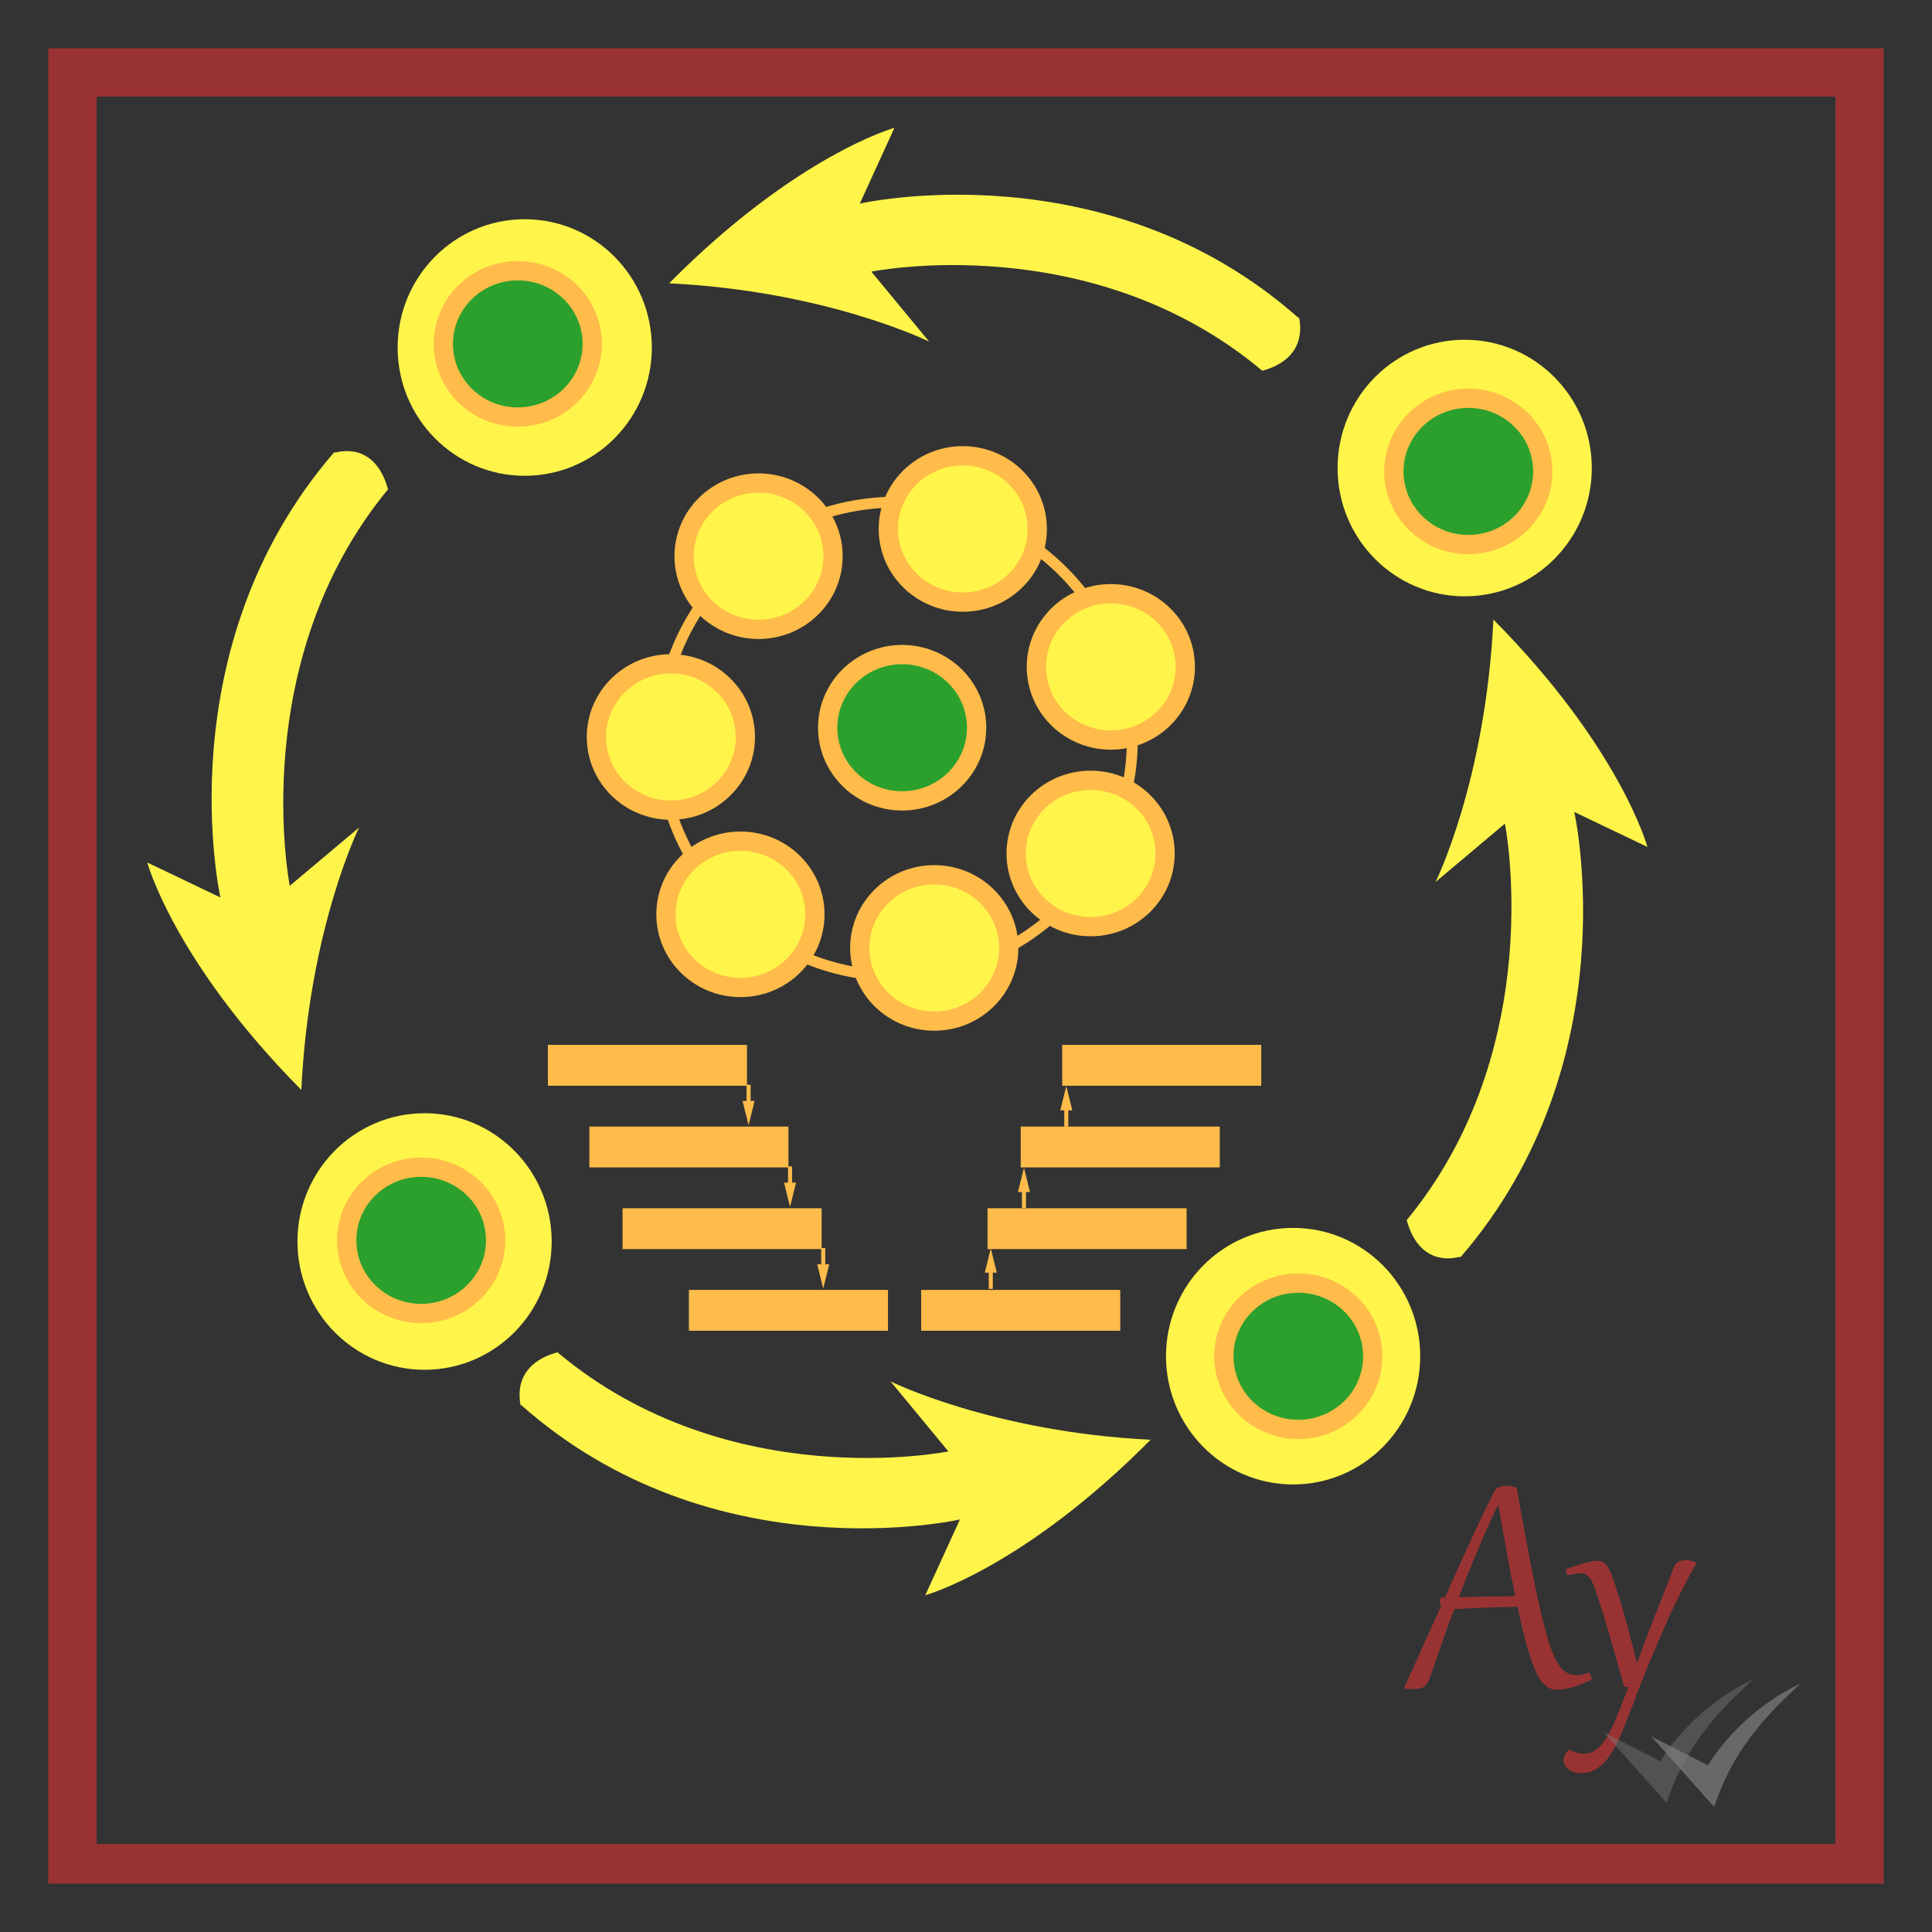
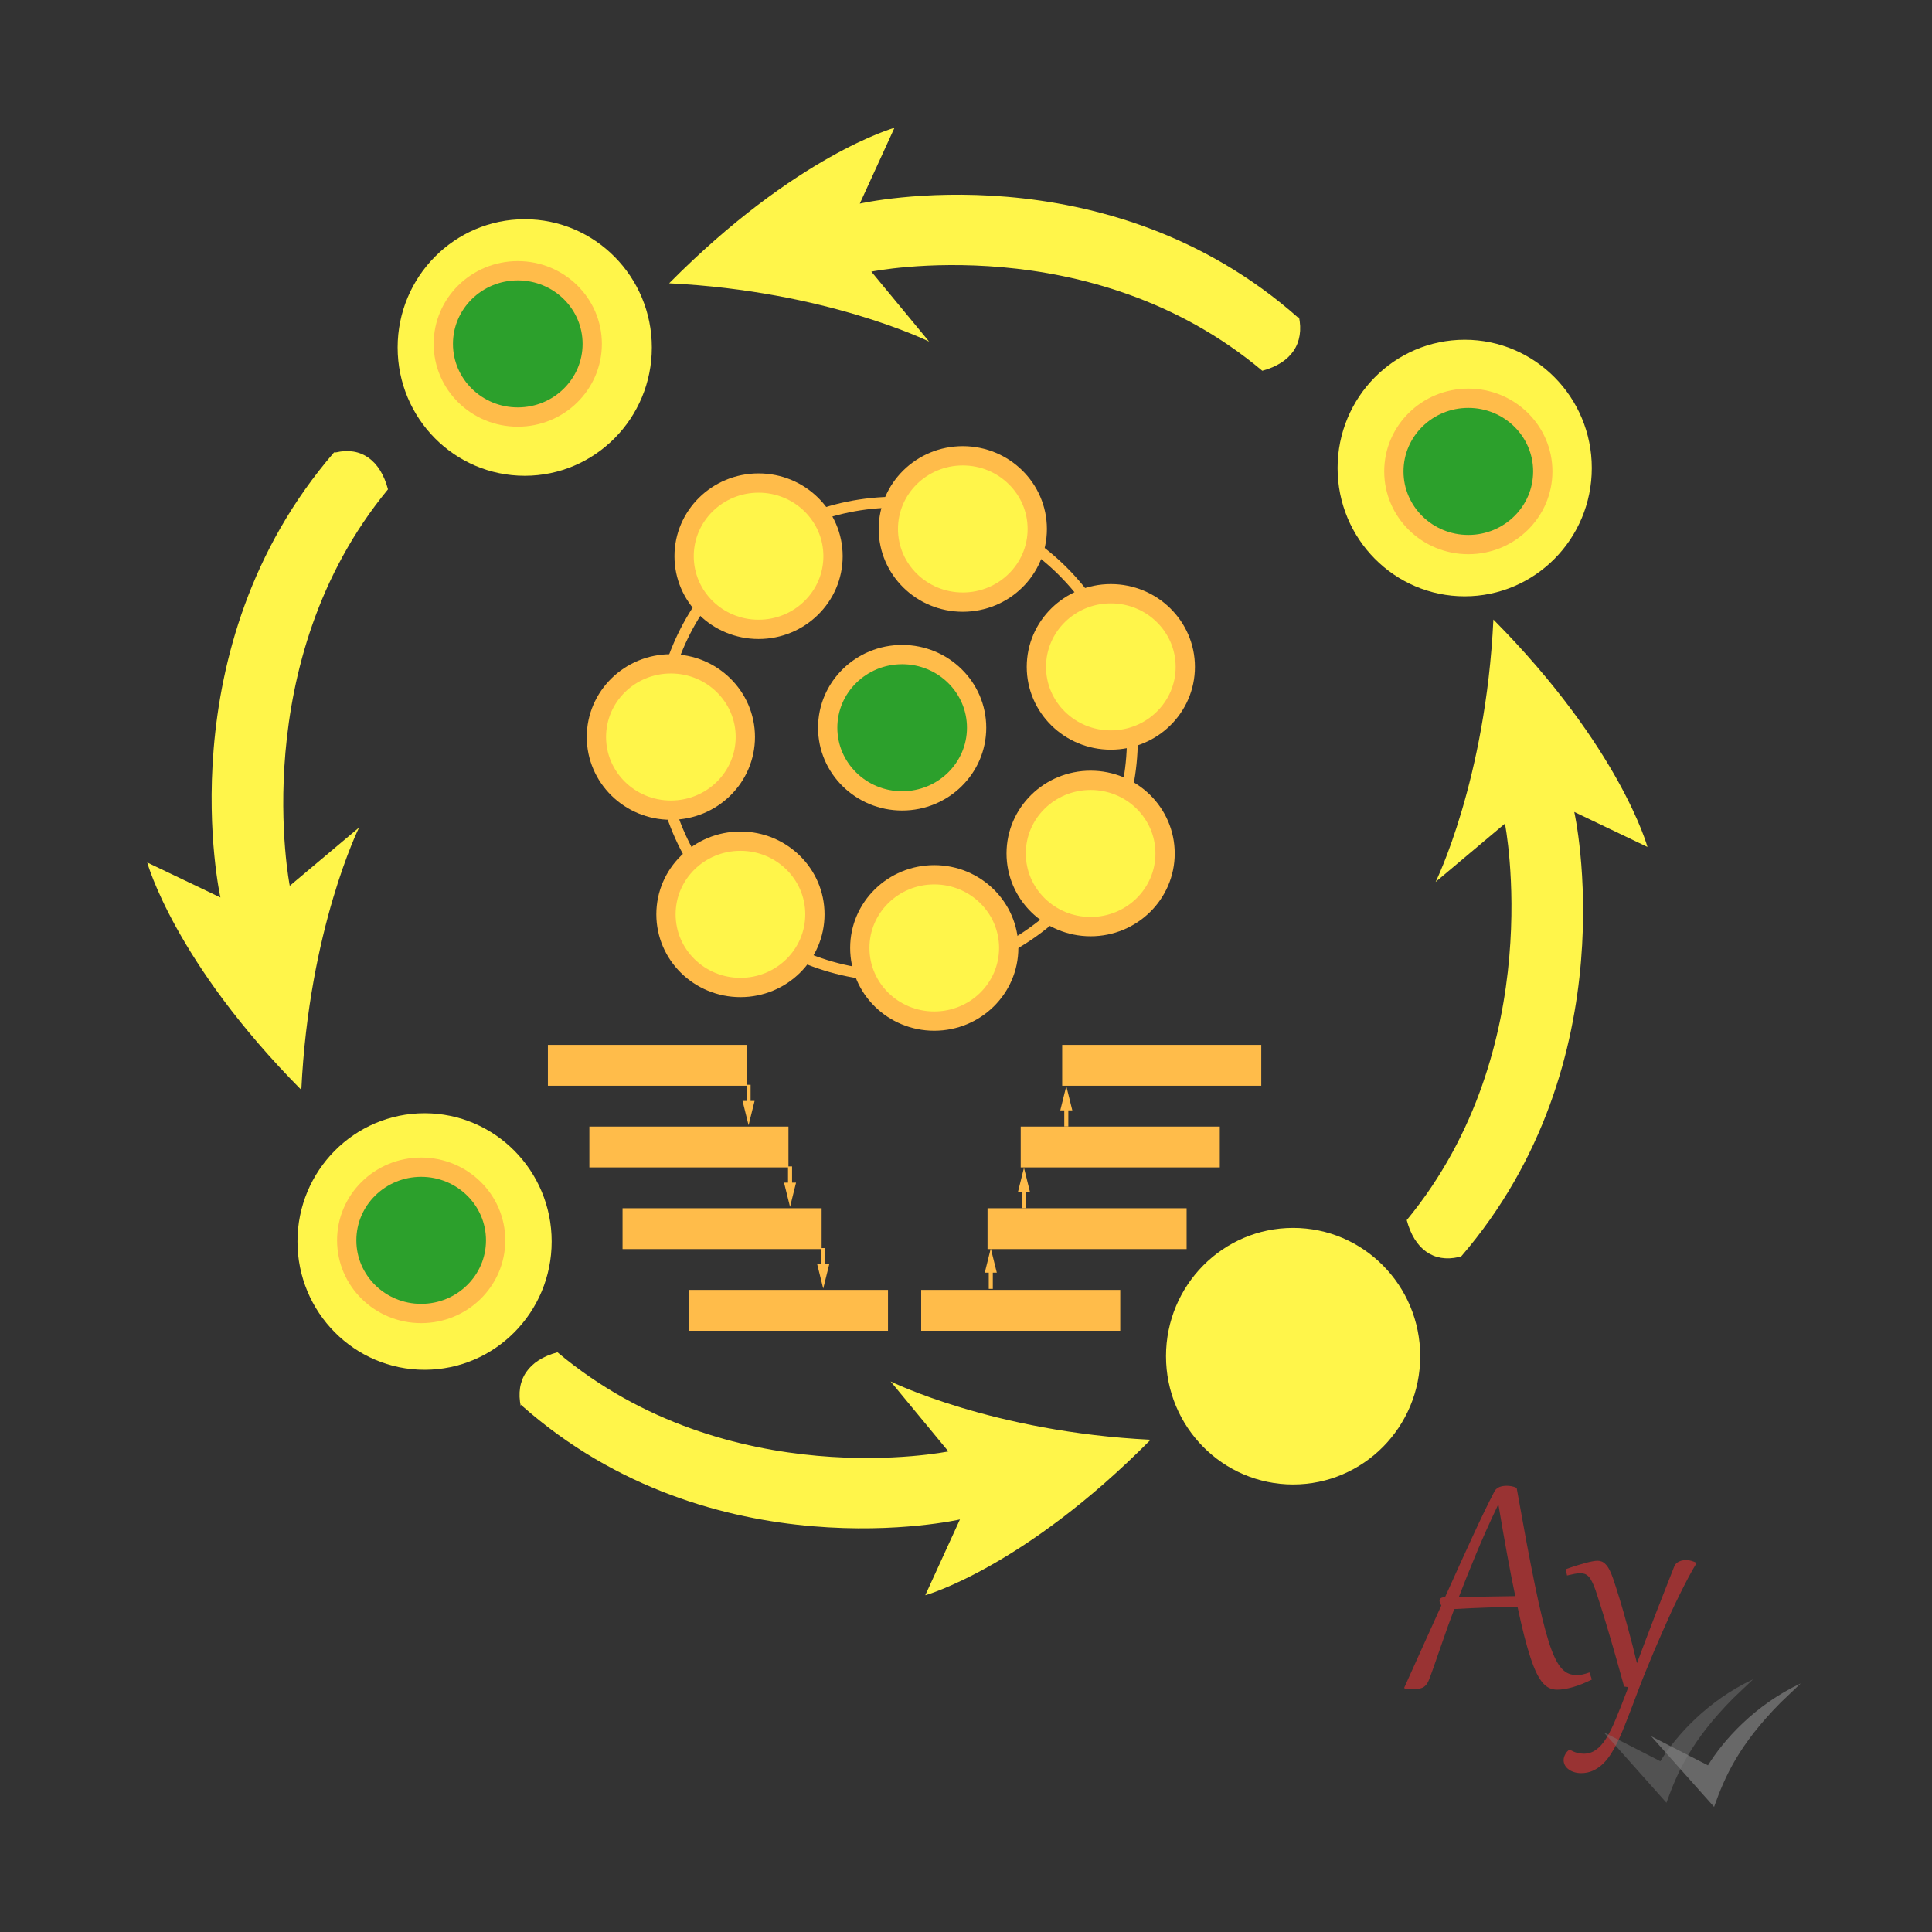
<svg xmlns="http://www.w3.org/2000/svg" xmlns:ns1="http://sodipodi.sourceforge.net/DTD/sodipodi-0.dtd" xmlns:ns2="http://www.inkscape.org/namespaces/inkscape" version="1.1" viewBox="0 0 1000 1000" id="svg899" ns1:docname="Ay_ISO_ASPICE.svg" ns2:version="1.0.2-2 (e86c870879, 2021-01-15)">
  <rect x="0" y="0" width="1000" height="1000" fill="#333333" stroke="none" />
  <ns1:namedview pagecolor="#ffffff" bordercolor="#666666" borderopacity="1" objecttolerance="10" gridtolerance="10" guidetolerance="10" ns2:pageopacity="0" ns2:pageshadow="2" ns2:window-width="2560" ns2:window-height="1377" id="namedview1142" showgrid="true" ns2:zoom="0.5" ns2:cx="-302" ns2:cy="600" ns2:window-x="-8" ns2:window-y="-8" ns2:window-maximized="1" ns2:current-layer="svg899" ns2:showpageshadow="2" ns2:pagecheckerboard="0" ns2:deskcolor="#d1d1d1" ns2:document-rotation="0">
    <ns2:grid type="xygrid" id="grid2331" />
  </ns1:namedview>
  <defs id="defs903">
    <ns2:path-effect effect="powerstroke" id="path-effect2511" is_visible="true" offset_points="1,0.5" sort_points="true" interpolator_type="CubicBezierJohan" interpolator_beta="0.2" start_linecap_type="zerowidth" linejoin_type="extrp_arc" miter_limit="4" end_linecap_type="zerowidth" />
    <ns2:path-effect effect="spiro" id="path-effect2509" is_visible="true" />
    <ns2:path-effect end_linecap_type="zerowidth" miter_limit="4" linejoin_type="extrp_arc" start_linecap_type="zerowidth" interpolator_beta="0.2" interpolator_type="CubicBezierJohan" sort_points="true" offset_points="5,0.5" is_visible="true" id="path-effect1370" effect="powerstroke" />
    <ns2:path-effect is_visible="true" id="path-effect1368" effect="spiro" />
    <marker ns2:isstock="true" style="overflow:visible" id="Arrow1Lstart" refX="0.0" refY="0.0" orient="auto" ns2:stockid="Arrow1Lstart">
      <path transform="scale(0.8) translate(12.5,0)" style="fill-rule:evenodd;stroke:#000000;stroke-width:1.0pt" d="M 0.0,0.0 L 5.0,-5.0 L -12.5,0.0 L 5.0,5.0 L 0.0,0.0 z " id="path1043" />
    </marker>
    <linearGradient id="linearGradient1039" ns2:swatch="solid">
      <stop id="stop1037" offset="0" style="stop-color:#000000;stop-opacity:1;" />
    </linearGradient>
    <ns2:path-effect end_linecap_type="zerowidth" miter_limit="4" linejoin_type="extrp_arc" start_linecap_type="zerowidth" interpolator_beta="0.2" interpolator_type="CubicBezierJohan" sort_points="true" offset_points="1,0.5" is_visible="true" id="path-effect2511-7" effect="powerstroke" />
    <ns2:path-effect is_visible="true" id="path-effect2509-8" effect="spiro" />
    <ns2:path-effect end_linecap_type="zerowidth" miter_limit="4" linejoin_type="extrp_arc" start_linecap_type="zerowidth" interpolator_beta="0.2" interpolator_type="CubicBezierJohan" sort_points="true" offset_points="1,0.5" is_visible="true" id="path-effect2511-71" effect="powerstroke" />
    <ns2:path-effect is_visible="true" id="path-effect2509-7" effect="spiro" />
    <ns2:path-effect end_linecap_type="zerowidth" miter_limit="4" linejoin_type="extrp_arc" start_linecap_type="zerowidth" interpolator_beta="0.2" interpolator_type="CubicBezierJohan" sort_points="true" offset_points="5,0.5" is_visible="true" id="path-effect1370-6" effect="powerstroke" />
    <ns2:path-effect is_visible="true" id="path-effect1368-0" effect="spiro" />
    <marker ns2:isstock="true" style="overflow:visible" id="Arrow1Lstart-3" refX="0.0" refY="0.0" orient="auto" ns2:stockid="Arrow1Lstart">
-       <path transform="scale(0.8) translate(12.5,0)" style="fill-rule:evenodd;stroke:#000000;stroke-width:1.0pt" d="M 0.0,0.0 L 5.0,-5.0 L -12.5,0.0 L 5.0,5.0 L 0.0,0.0 z " id="path1043-8" />
+       <path transform="scale(0.8) translate(12.5,0)" style="fill-rule:evenodd;stroke:#000000;stroke-width:1.0pt" d="M 0.0,0.0 L 5.0,-5.0 L -12.5,0.0 L 5.0,5.0 z " id="path1043-8" />
    </marker>
    <ns2:path-effect end_linecap_type="zerowidth" miter_limit="4" linejoin_type="extrp_arc" start_linecap_type="zerowidth" interpolator_beta="0.2" interpolator_type="CubicBezierJohan" sort_points="true" offset_points="1,0.5" is_visible="true" id="path-effect2511-8" effect="powerstroke" />
    <ns2:path-effect is_visible="true" id="path-effect2509-39" effect="spiro" />
    <ns2:path-effect effect="powerstroke" id="path-effect2511-5" is_visible="true" offset_points="1,0.5" sort_points="true" interpolator_type="CubicBezierJohan" interpolator_beta="0.2" start_linecap_type="zerowidth" linejoin_type="extrp_arc" miter_limit="4" end_linecap_type="zerowidth" />
    <ns2:path-effect effect="spiro" id="path-effect2509-3" is_visible="true" />
  </defs>
-   <path style="fill:#993333;stop-color:#000000" d="M 25 25 L 25 975 L 975 975 L 975 25 L 25 25 z M 50 50 L 950 50 L 950 954.412 L 50 954.412 L 50 50 z " id="path897" />
  <g transform="matrix(0.543,0,0,0.411,189.411,447.247)" id="g3005" style="fill:#ffbc4a;fill-opacity:1;stroke:none;stroke-opacity:1">
    <g id="g2483-6" transform="matrix(0,0.052,-0.013,0,474.557,276.143)" style="fill:#ffbc4a;fill-opacity:1;stroke:none;stroke-opacity:1">
      <path id="path2481-5" d="M 33.7,8300.019 H 426.2 v -292.6 l 587.5,441 -587.5,441 v -292.6 H 33.7 Z" ns2:connector-curvature="0" style="fill:#ffbc4a;fill-opacity:1;stroke:none;stroke-opacity:1" />
    </g>
    <rect style="opacity:1;fill:#ffbc4a;fill-opacity:1;fill-rule:nonzero;stroke:none;stroke-width:0.984;stroke-linecap:round;stroke-linejoin:round;stroke-miterlimit:4;stroke-dasharray:none;stroke-dashoffset:0;stroke-opacity:1" id="rect2847-2" width="189.767" height="51.429" x="529.256" y="536.286" />
    <rect style="opacity:1;fill:#ffbc4a;fill-opacity:1;fill-rule:nonzero;stroke:none;stroke-width:0.984;stroke-linecap:round;stroke-linejoin:round;stroke-miterlimit:4;stroke-dasharray:none;stroke-dashoffset:0;stroke-opacity:1" id="rect2847-2-6" width="189.767" height="51.429" x="592.512" y="433.429" />
    <rect style="opacity:1;fill:#ffbc4a;fill-opacity:1;fill-rule:nonzero;stroke:none;stroke-width:0.984;stroke-linecap:round;stroke-linejoin:round;stroke-miterlimit:4;stroke-dasharray:none;stroke-dashoffset:0;stroke-opacity:1" id="rect2847-2-3" width="189.767" height="51.429" x="624.14" y="330.571" />
    <rect style="opacity:1;fill:#ffbc4a;fill-opacity:1;fill-rule:nonzero;stroke:none;stroke-width:0.984;stroke-linecap:round;stroke-linejoin:round;stroke-miterlimit:4;stroke-dasharray:none;stroke-dashoffset:0;stroke-opacity:1" id="rect2847-2-5" width="189.767" height="51.429" x="663.674" y="227.714" />
    <rect style="opacity:1;fill:#ffbc4a;fill-opacity:1;fill-rule:nonzero;stroke:none;stroke-width:0.984;stroke-linecap:round;stroke-linejoin:round;stroke-miterlimit:4;stroke-dasharray:none;stroke-dashoffset:0;stroke-opacity:1" id="rect2847-2-56" width="189.767" height="51.429" x="-497.628" y="536.286" transform="scale(-1,1)" />
    <rect style="opacity:1;fill:#ffbc4a;fill-opacity:1;fill-rule:nonzero;stroke:none;stroke-width:0.984;stroke-linecap:round;stroke-linejoin:round;stroke-miterlimit:4;stroke-dasharray:none;stroke-dashoffset:0;stroke-opacity:1" id="rect2847-2-6-3" width="189.767" height="51.429" x="-434.372" y="433.429" transform="scale(-1,1)" />
    <rect style="opacity:1;fill:#ffbc4a;fill-opacity:1;fill-rule:nonzero;stroke:none;stroke-width:0.984;stroke-linecap:round;stroke-linejoin:round;stroke-miterlimit:4;stroke-dasharray:none;stroke-dashoffset:0;stroke-opacity:1" id="rect2847-2-3-1" width="189.767" height="51.429" x="-402.744" y="330.571" transform="scale(-1,1)" />
    <rect style="opacity:1;fill:#ffbc4a;fill-opacity:1;fill-rule:nonzero;stroke:none;stroke-width:0.984;stroke-linecap:round;stroke-linejoin:round;stroke-miterlimit:4;stroke-dasharray:none;stroke-dashoffset:0;stroke-opacity:1" id="rect2847-2-5-4" width="189.767" height="51.429" x="-363.209" y="227.714" transform="scale(-1,1)" />
    <g id="g2483-6-8" transform="matrix(0,0.052,-0.013,0,514.091,379)" style="fill:#ffbc4a;fill-opacity:1;stroke:none;stroke-opacity:1">
      <path id="path2481-5-1" d="M 33.7,8300.019 H 426.2 v -292.6 l 587.5,441 -587.5,441 v -292.6 H 33.7 Z" ns2:connector-curvature="0" style="fill:#ffbc4a;fill-opacity:1;stroke:none;stroke-opacity:1" />
    </g>
    <g id="g2483-6-9" transform="matrix(0,0.052,-0.013,0,545.719,481.857)" style="fill:#ffbc4a;fill-opacity:1;stroke:none;stroke-opacity:1">
      <path id="path2481-5-7" d="M 33.7,8300.019 H 426.2 v -292.6 l 587.5,441 -587.5,441 v -292.6 H 33.7 Z" ns2:connector-curvature="0" style="fill:#ffbc4a;fill-opacity:1;stroke:none;stroke-opacity:1" />
    </g>
    <g id="g2483-6-9-5" transform="matrix(0,-0.052,-0.013,0,705.44,536.714)" style="fill:#ffbc4a;fill-opacity:1;stroke:none;stroke-opacity:1">
      <path id="path2481-5-7-4" d="M 33.7,8300.019 H 426.2 v -292.6 l 587.5,441 -587.5,441 v -292.6 H 33.7 Z" ns2:connector-curvature="0" style="fill:#ffbc4a;fill-opacity:1;stroke:none;stroke-opacity:1" />
    </g>
    <g id="g2483-6-9-5-8" transform="matrix(0,-0.052,-0.013,0,737.068,435.143)" style="fill:#ffbc4a;fill-opacity:1;stroke:none;stroke-opacity:1">
      <path id="path2481-5-7-4-3" d="M 33.7,8300.019 H 426.2 v -292.6 l 587.5,441 -587.5,441 v -292.6 H 33.7 Z" ns2:connector-curvature="0" style="fill:#ffbc4a;fill-opacity:1;stroke:none;stroke-opacity:1" />
    </g>
    <g id="g2483-6-9-5-7" transform="matrix(0,-0.052,-0.013,0,777.422,332.286)" style="fill:#ffbc4a;fill-opacity:1;stroke:none;stroke-opacity:1">
      <path id="path2481-5-7-4-38" d="M 33.7,8300.019 H 426.2 v -292.6 l 587.5,441 -587.5,441 v -292.6 H 33.7 Z" ns2:connector-curvature="0" style="fill:#ffbc4a;fill-opacity:1;stroke:none;stroke-opacity:1" />
    </g>
  </g>
  <rect style="opacity:0;fill:#ff2a2a;fill-opacity:1;fill-rule:nonzero;stroke:#ffbc4a;stroke-width:18.59;stroke-linejoin:miter;stroke-miterlimit:4;stroke-dasharray:none;stroke-dashoffset:0;stroke-opacity:1" id="rect2254" width="16.617" height="12.598" x="547.578" y="419.861" />
  <rect style="opacity:0;fill:#ff2a2a;fill-opacity:1;fill-rule:nonzero;stroke:#ffbc4a;stroke-width:18.59;stroke-linejoin:miter;stroke-miterlimit:4;stroke-dasharray:none;stroke-dashoffset:0;stroke-opacity:1" id="rect2256" width="41.236" height="23.996" x="542.346" y="405.463" />
  <rect style="opacity:0;fill:#ff2a2a;fill-opacity:1;fill-rule:nonzero;stroke:#ffbc4a;stroke-width:18.59;stroke-linejoin:miter;stroke-miterlimit:4;stroke-dasharray:none;stroke-dashoffset:0;stroke-opacity:1" id="rect2258" width="43.082" height="24.895" x="549.732" y="393.465" />
  <ellipse style="fill:none;fill-opacity:1;fill-rule:nonzero;stroke:#ffbc4a;stroke-width:5.633;stroke-linejoin:miter;stroke-miterlimit:4;stroke-dasharray:none;stroke-dashoffset:0;stroke-opacity:1" id="path1459" cx="463.721" cy="382.517" rx="122.386" ry="122.589" />
  <ellipse style="fill:#fff54a;fill-opacity:1;fill-rule:nonzero;stroke:#ffbc4a;stroke-width:9.98;stroke-linejoin:miter;stroke-miterlimit:4;stroke-dasharray:none;stroke-dashoffset:0;stroke-opacity:1" id="path849-7" cx="392.635" cy="287.885" rx="38.54" ry="37.865" ns2:transform-center-x="683.19927" ns2:transform-center-y="-232.27948" />
  <ellipse style="fill:#2ca02c;fill-opacity:1;fill-rule:nonzero;stroke:#ffbc4a;stroke-width:5.77;stroke-linejoin:miter;stroke-miterlimit:4;stroke-dasharray:none;stroke-dashoffset:0;stroke-opacity:1" id="path849-2" cx="380.787" cy="476.25" rx="22.293" ry="21.879" ns2:transform-center-x="395.1947" ns2:transform-center-y="-134.21707" />
  <ellipse style="fill:#fff54a;fill-opacity:1;fill-rule:nonzero;stroke:#ffbc4a;stroke-width:9.98;stroke-linejoin:miter;stroke-miterlimit:4;stroke-dasharray:none;stroke-dashoffset:0;stroke-opacity:1" id="path849-7-5" cx="347.245" cy="381.468" rx="38.54" ry="37.865" ns2:transform-center-x="683.19927" ns2:transform-center-y="-232.27948" />
  <ellipse style="fill:#fff54a;fill-opacity:1;fill-rule:nonzero;stroke:#ffbc4a;stroke-width:9.98;stroke-linejoin:miter;stroke-miterlimit:4;stroke-dasharray:none;stroke-dashoffset:0;stroke-opacity:1" id="path849-7-5-3" cx="383.249" cy="473.251" rx="38.54" ry="37.865" ns2:transform-center-x="683.19927" ns2:transform-center-y="-232.27948" />
  <ellipse style="fill:#fff54a;fill-opacity:1;fill-rule:nonzero;stroke:#ffbc4a;stroke-width:9.98;stroke-linejoin:miter;stroke-miterlimit:4;stroke-dasharray:none;stroke-dashoffset:0;stroke-opacity:1" id="path849-7-5-1" cx="483.57" cy="490.648" rx="38.54" ry="37.865" ns2:transform-center-x="683.19927" ns2:transform-center-y="-232.27948" />
  <ellipse style="fill:#fff54a;fill-opacity:1;fill-rule:nonzero;stroke:#ffbc4a;stroke-width:9.98;stroke-linejoin:miter;stroke-miterlimit:4;stroke-dasharray:none;stroke-dashoffset:0;stroke-opacity:1" id="path849-7-5-8" cx="564.503" cy="441.757" rx="38.54" ry="37.865" ns2:transform-center-x="683.19927" ns2:transform-center-y="-232.27948" />
  <ellipse style="fill:#fff54a;fill-opacity:1;fill-rule:nonzero;stroke:#ffbc4a;stroke-width:9.98;stroke-linejoin:miter;stroke-miterlimit:4;stroke-dasharray:none;stroke-dashoffset:0;stroke-opacity:1" id="path849-7-5-12" cx="574.966" cy="345.174" rx="38.54" ry="37.865" ns2:transform-center-x="683.19927" ns2:transform-center-y="-232.27948" />
  <ellipse style="fill:#fff54a;fill-opacity:1;fill-rule:nonzero;stroke:#ffbc4a;stroke-width:9.98;stroke-linejoin:miter;stroke-miterlimit:4;stroke-dasharray:none;stroke-dashoffset:0;stroke-opacity:1" id="path849-7-5-6" cx="498.341" cy="273.787" rx="38.54" ry="37.865" ns2:transform-center-x="683.19927" ns2:transform-center-y="-232.27948" />
  <ellipse style="fill:#2ca02c;fill-opacity:1;fill-rule:nonzero;stroke:#ffbc4a;stroke-width:9.98;stroke-linejoin:miter;stroke-miterlimit:4;stroke-dasharray:none;stroke-dashoffset:0;stroke-opacity:1" id="path849-7-5-5" cx="466.952" cy="376.668" rx="38.54" ry="37.865" ns2:transform-center-x="683.19927" ns2:transform-center-y="-232.27948" />
  <ellipse style="fill:#fff54a;fill-opacity:1;stroke-width:1.001" ry="66.397" rx="65.788" cx="271.602" cy="179.868" id="ellipse2630" />
  <path style="fill:#fff54a;fill-opacity:1;stroke-width:1.001" ns2:connector-curvature="0" d="M 172.907,234.157 C 85.189,335.765 114.096,464.535 114.096,464.535 L 76.218,446.427 c 0,0 13.955,51.307 79.743,117.704 3.987,-83.5 29.904,-135.813 29.904,-135.813 l -35.885,30.181 c 0,0 -22.926,-115.692 50.836,-205.228 -3.987,-15.09 -13.955,-22.132 -26.913,-19.114 z" id="path2632" />
  <ellipse style="fill:#fff54a;fill-opacity:1;stroke-width:1.001" ry="66.397" rx="65.788" cx="758.121" cy="242.253" id="ellipse2634" />
  <ellipse style="fill:#fff54a;fill-opacity:1;stroke-width:1.001" ry="66.397" rx="65.788" cx="669.31" cy="701.956" id="ellipse2636" />
  <ellipse style="fill:#fff54a;fill-opacity:1;stroke-width:1.001" ry="66.397" rx="65.788" cx="219.756" cy="642.601" id="ellipse2638" />
  <path style="fill:#fff54a;fill-opacity:1;stroke-width:1.001" ns2:connector-curvature="0" d="M 672.3,164.741 C 572.621,76.212 445.031,105.386 445.031,105.386 l 17.942,-39.235 c 0,0 -50.836,14.084 -116.625,80.482 81.737,4.024 134.567,30.181 134.567,30.181 l -29.904,-36.217 c 0,0 113.634,-23.138 202.349,51.307 14.952,-4.024 21.929,-14.084 18.939,-28.169 z" id="path2642" />
  <path style="fill:#fff54a;fill-opacity:1;stroke-width:1.001" ns2:connector-curvature="0" d="m 756.031,650.649 c 87.718,-101.608 58.811,-230.379 58.811,-230.379 l 37.878,18.108 c 0,0 -13.955,-51.307 -79.743,-117.704 -3.987,83.5 -29.904,135.813 -29.904,135.813 l 35.885,-30.181 c 0,0 22.926,115.692 -50.836,205.228 3.987,15.09 13.955,22.132 26.913,19.114 z" id="path2644" />
  <path style="fill:#fff54a;fill-opacity:1;stroke-width:1.001" ns2:connector-curvature="0" d="m 269.596,727.107 c 99.679,88.53 227.269,59.355 227.269,59.355 l -17.942,39.235 c 0,0 50.836,-14.084 116.625,-80.482 -81.737,-4.024 -134.567,-30.181 -134.567,-30.181 l 29.904,36.217 c 0,0 -113.634,23.138 -202.349,-51.307 -14.952,4.024 -21.929,14.084 -18.939,28.169 z" id="path2646" />
  <g aria-label="Ay" id="text2650" style="font-size:12px;line-height:1.25;fill:#993333;fill-opacity:1;stroke-width:0.3" transform="matrix(0.759,0,0,0.769,717.003,759.11)">
    <path d="m 39.772,115.771 q -2.101,5.952 -3.676,10.386 -1.517,4.376 -2.684,7.644 -1.167,3.268 -2.042,5.66 -0.875,2.334 -1.634,4.26 -0.934,2.217 -2.101,3.443 -1.167,1.225 -2.509,1.75 -1.342,0.584 -2.917,0.642 -1.575,0.117 -3.326,0.117 -0.992,0 -2.451,-0.058 -1.517,0 -2.742,-0.058 l -0.817,-0.583 q 7.002,-15.171 13.245,-29 6.302,-13.829 12.137,-26.491 -1.225,-1.926 -1.225,-3.209 0,-2.334 3.734,-2.392 10.678,-23.457 19.022,-41.312 8.344,-17.913 14.704,-29.933 0.583,-1.109 1.517,-1.809 0.934,-0.759 2.042,-1.167 1.109,-0.408 2.334,-0.583 1.225,-0.175 2.392,-0.175 1.692,0 3.326,0.292 1.634,0.292 3.501,1.109 3.676,20.247 6.71,36.469 3.093,16.163 5.718,28.825 2.626,12.662 4.96,22.114 2.334,9.394 4.493,16.163 2.159,6.71 4.318,11.086 2.159,4.376 4.435,6.885 2.334,2.509 4.901,3.501 2.567,0.992 5.602,0.992 1.984,0 4.026,-0.467 2.042,-0.467 4.493,-1.342 l 1.634,4.785 q -6.71,3.326 -12.837,5.076 -6.127,1.75 -10.853,1.75 -2.684,0 -5.076,-0.992 -2.334,-0.992 -4.551,-3.384 -2.159,-2.451 -4.26,-6.535 -2.042,-4.084 -4.143,-10.27 -2.101,-6.185 -4.318,-14.704 -2.217,-8.577 -4.668,-19.897 -10.795,0.117 -21.356,0.525 -10.503,0.35 -21.764,0.992 -2.276,6.01 -4.143,11.028 -1.809,5.018 -3.151,8.869 z M 88.669,87.18 Q 87.444,81.403 86.043,74.401 84.643,67.341 83.184,59.522 81.726,51.645 80.208,43.126 78.691,34.607 77.233,25.854 H 76.883 Q 68.48,43.242 61.887,58.938 55.293,74.635 50.158,87.822 60.195,87.588 69.589,87.471 78.983,87.296 88.669,87.18 Z" style="font-size:239px;font-family:Gabriola;fill:#993333;fill-opacity:1" id="path478" />
    <path d="m 162.89,148.038 q -1.517,-5.543 -3.268,-11.612 -1.692,-6.068 -3.501,-12.195 -1.75,-6.127 -3.559,-12.078 -1.75,-5.952 -3.443,-11.32 -1.634,-5.368 -3.151,-9.919 -1.459,-4.61 -2.626,-7.936 -1.225,-3.443 -2.392,-5.602 -1.109,-2.217 -2.334,-3.443 -1.225,-1.225 -2.567,-1.692 -1.342,-0.467 -2.976,-0.467 -1.867,0 -3.968,0.408 -2.159,0.408 -5.135,1.109 l -0.875,-4.201 q 3.501,-1.284 6.827,-2.334 3.384,-1.05 6.243,-1.809 2.859,-0.759 5.076,-1.167 2.217,-0.408 3.501,-0.408 1.517,0 2.859,0.525 1.4,0.525 2.684,1.867 1.342,1.284 2.567,3.618 1.225,2.276 2.451,5.777 0.817,2.217 1.926,5.718 1.167,3.443 2.509,7.877 1.342,4.376 2.859,9.569 1.517,5.193 3.034,10.853 1.575,5.602 3.093,11.495 1.517,5.893 2.917,11.67 2.917,-7.644 6.068,-15.929 3.209,-8.344 6.477,-16.746 3.326,-8.402 6.593,-16.63 3.268,-8.286 6.302,-15.813 0.525,-1.284 1.4,-2.101 0.934,-0.817 2.042,-1.284 1.109,-0.525 2.276,-0.7 1.225,-0.233 2.392,-0.233 1.926,0 3.734,0.583 1.809,0.525 3.443,1.342 -2.626,4.26 -5.485,9.511 -2.801,5.193 -5.777,11.145 -2.976,5.893 -6.01,12.312 -2.976,6.418 -5.952,13.129 -2.976,6.652 -5.893,13.42 -2.859,6.71 -5.543,13.245 -2.742,6.594 -5.193,13.012 -2.451,6.477 -4.785,12.487 -2.334,6.068 -4.61,11.612 -2.217,5.602 -4.551,10.445 -2.217,4.493 -4.726,8.344 -2.509,3.909 -5.543,6.71 -3.034,2.859 -6.71,4.493 -3.618,1.634 -8.052,1.634 -2.742,0 -4.96,-0.759 -2.217,-0.7 -3.734,-1.926 -1.575,-1.167 -2.392,-2.742 -0.817,-1.575 -0.817,-3.326 0,-1.926 1.167,-4.026 1.109,-2.042 2.976,-3.093 2.451,1.517 4.96,2.159 2.509,0.642 4.493,0.642 4.785,0 8.461,-2.626 3.734,-2.567 7.002,-7.761 3.268,-5.193 6.535,-13.012 3.326,-7.819 7.352,-18.322 l 1.167,-3.093 z" style="font-size:239px;font-family:Gabriola;fill:#993333;fill-opacity:1" id="path480" />
  </g>
  <g id="g2658" style="fill:#cccccc;stroke-width:2" transform="matrix(0.079,0,0,0.085,827.872,858.401)">
    <path id="path2652" style="fill:#808080;fill-opacity:0.4;stroke-width:2" d="M 439,879 27,449 399,626 C 498,476 705,258 1007,127 L 877,242 C 602,500 510,693 439,879 Z" ns2:connector-curvature="0" />
    <g id="g2656" style="fill:#cccccc;stroke-width:2" transform="translate(312,25)">
      <path id="path2654" style="fill:#808080;fill-opacity:0.7;stroke-width:2" d="M 439,879 27,449 399,626 C 498,476 705,258 1007,127 L 877,242 C 602,500 510,693 439,879 Z" ns2:connector-curvature="0" />
    </g>
  </g>
  <ellipse style="fill:#2ca02c;fill-opacity:1;fill-rule:nonzero;stroke:#ffbc4a;stroke-width:9.98;stroke-linejoin:miter;stroke-miterlimit:4;stroke-dasharray:none;stroke-dashoffset:0;stroke-opacity:1" id="path849-7-5-5-5" cx="218" cy="642" rx="38.54" ry="37.865" ns2:transform-center-x="683.19927" ns2:transform-center-y="-232.27948" />
  <ellipse style="fill:#2ca02c;fill-opacity:1;fill-rule:nonzero;stroke:#ffbc4a;stroke-width:9.98;stroke-linejoin:miter;stroke-miterlimit:4;stroke-dasharray:none;stroke-dashoffset:0;stroke-opacity:1" id="path849-7-5-5-3" cx="760" cy="244" rx="38.54" ry="37.865" ns2:transform-center-x="683.19927" ns2:transform-center-y="-232.27948" />
-   <ellipse style="fill:#2ca02c;fill-opacity:1;fill-rule:nonzero;stroke:#ffbc4a;stroke-width:9.98;stroke-linejoin:miter;stroke-miterlimit:4;stroke-dasharray:none;stroke-dashoffset:0;stroke-opacity:1" id="path849-7-5-5-35" cx="672" cy="702" rx="38.54" ry="37.865" ns2:transform-center-x="683.19927" ns2:transform-center-y="-232.27948" />
  <ellipse style="fill:#2ca02c;fill-opacity:1;fill-rule:nonzero;stroke:#ffbc4a;stroke-width:9.98;stroke-linejoin:miter;stroke-miterlimit:4;stroke-dasharray:none;stroke-dashoffset:0;stroke-opacity:1" id="path849-7-5-5-0" cx="268" cy="178" rx="38.54" ry="37.865" ns2:transform-center-x="683.19927" ns2:transform-center-y="-232.27948" />
</svg>